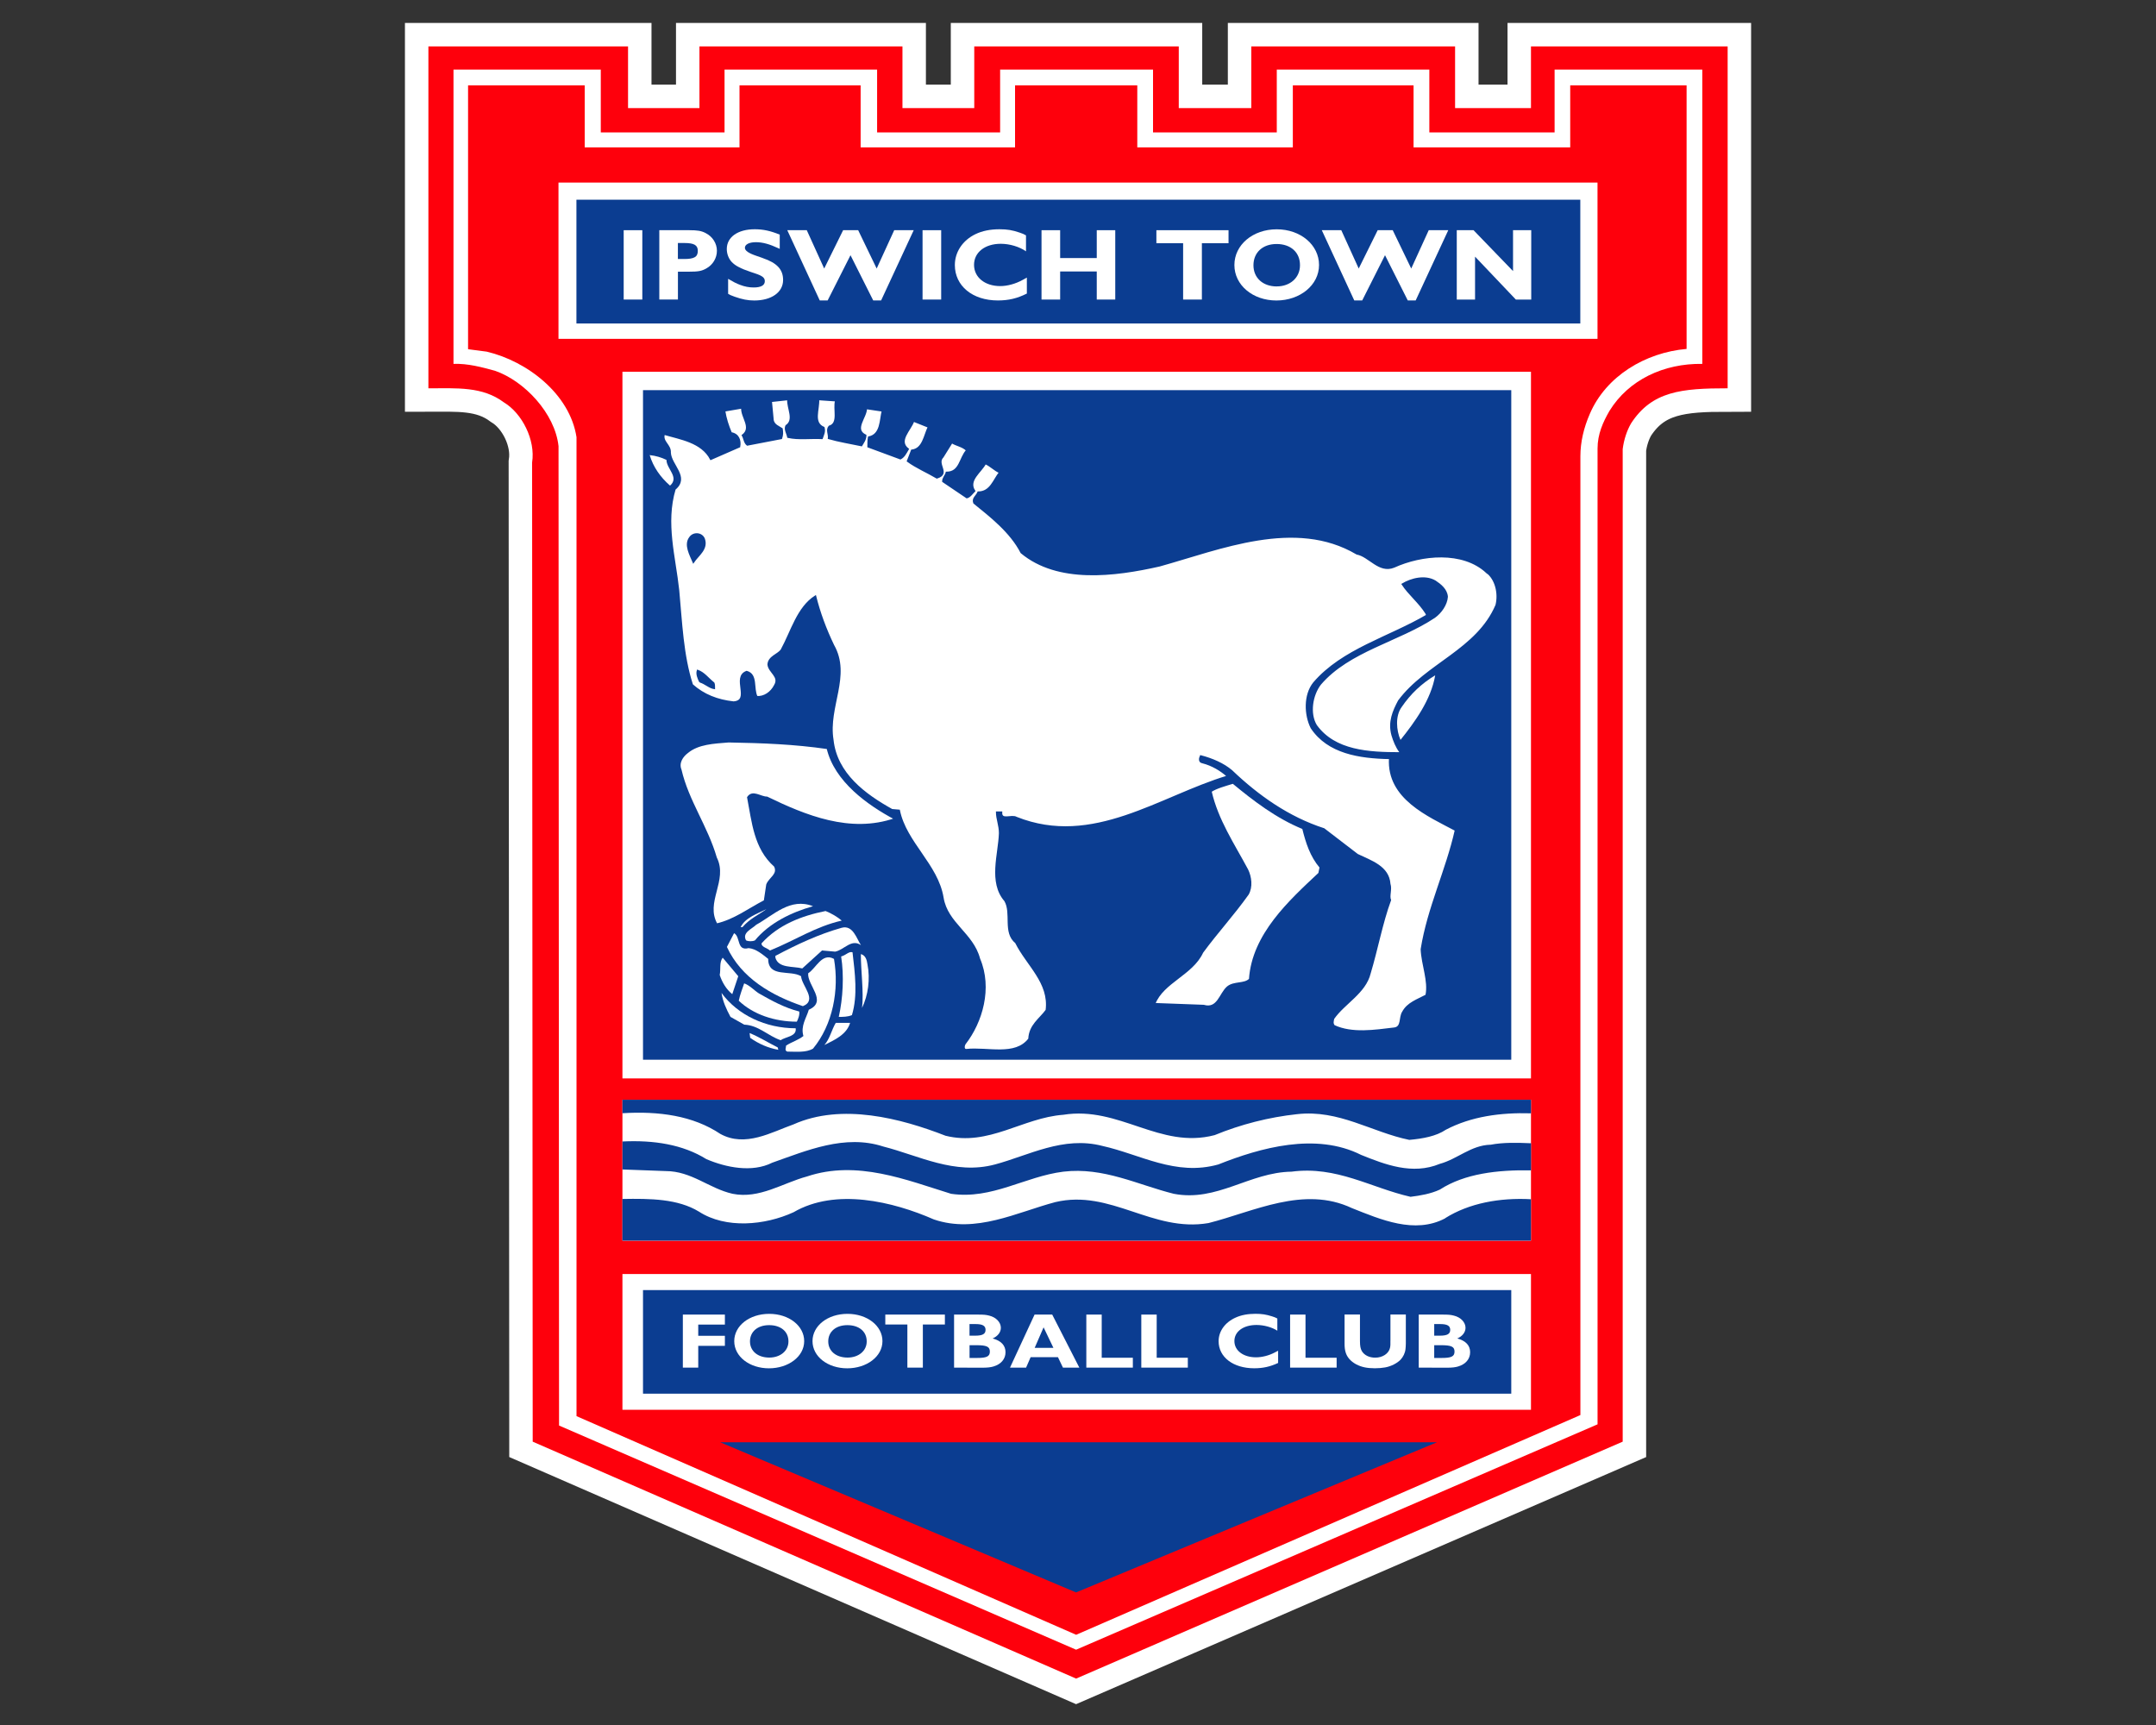
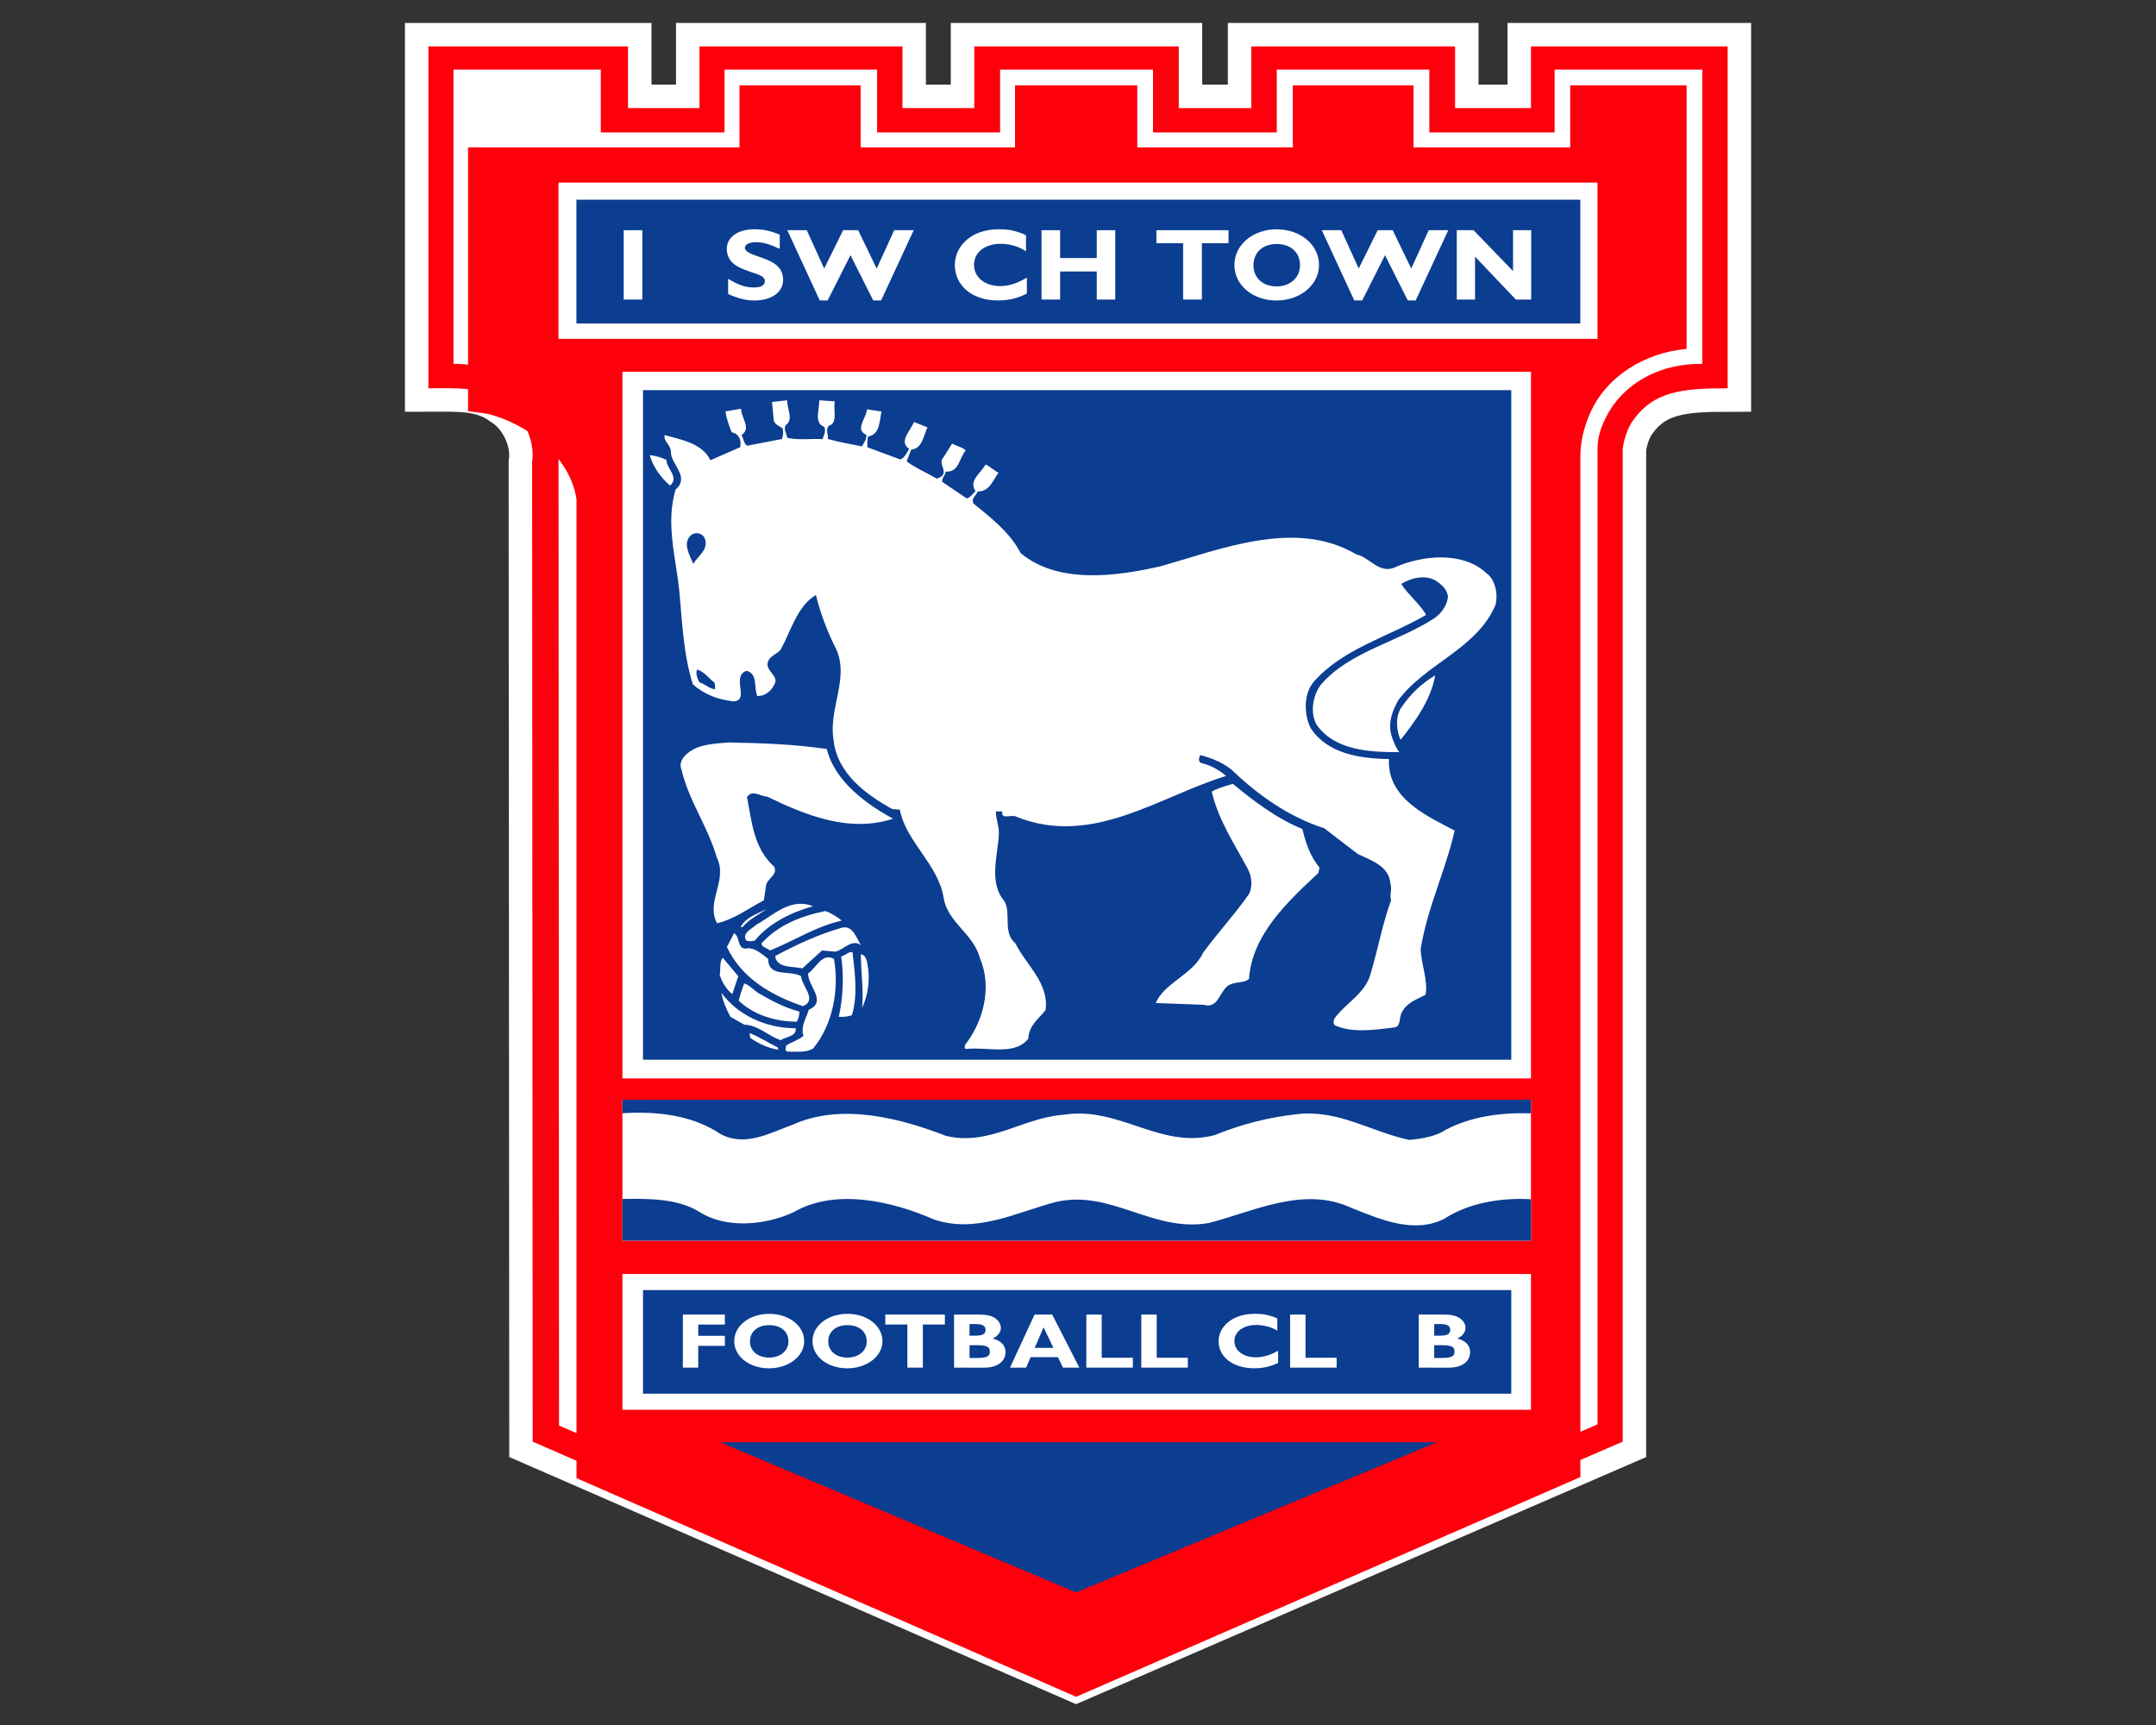
<svg xmlns="http://www.w3.org/2000/svg" id="Watford" viewBox="0 0 500 400">
  <rect x="0" y="0" width="500" height="400" fill="#333333" stroke="none" />
  <defs>
    <style>
      .cls-1 {
        stroke: #fff;
        stroke-width: 10.88px;
      }

      .cls-1, .cls-2, .cls-3 {
        fill: #fff;
      }

      .cls-4 {
        fill: #0b3d91;
      }

      .cls-4, .cls-5, .cls-3 {
        stroke-width: 0px;
      }

      .cls-5 {
        fill: #fe000c;
      }

      .cls-2 {
        stroke: #0b3d91;
        stroke-width: .35px;
      }
    </style>
  </defs>
  <path class="cls-1" d="M355.05,10.76v14.31h-17.6v-14.31h-47.26v14.31h-16.82v-14.31h-47.43v14.31h-16.65v-14.31h-47.08v14.31h-16.56v-14.31h-46.3v79.28c6.68,0,12.54-.46,17.53,3.28,4.16,2.5,7.35,8.67,6.52,13.94l.14,227.04,126.02,54.94,126.76-54.94V104.15c.28-2.22.97-4.3,1.94-5.97,4.86-7.49,11.74-8.14,22.4-8.14V10.76h-45.61Z" />
  <path class="cls-5" d="M355.05,10.76v14.31h-17.6v-14.31h-47.26v14.31h-16.82v-14.31h-47.43v14.31h-16.65v-14.31h-47.08v14.31h-16.56v-14.31h-46.3v79.28c6.68,0,12.54-.46,17.53,3.28,4.16,2.5,7.35,8.67,6.52,13.94l.14,227.04,126.02,54.94,126.76-54.94V104.15c.28-2.22.97-4.3,1.94-5.97,4.86-7.49,11.74-8.14,22.4-8.14V10.76h-45.61ZM394.76,84.38c-8.88-.14-17.06,3.68-21.5,10.89-1.53,2.64-2.77,5.41-2.77,8.74v226.27l-120.93,52.26-119.91-51.98-.12-227.1c-.83-7.63-7.92-15.12-14.72-17.48-3.05-.83-6.31-1.73-9.64-1.6V16.14h34.16v14.57h28.7v-14.57h35.38v14.57h28.53v-14.57h35.46v14.57h28.7v-14.57h35.38v14.57h29.05v-14.57h34.25v68.24Z" />
-   <path class="cls-5" d="M364.15,19.8v14.38h-36.33v-14.38h-28v14.38h-36.07v-14.38h-28.35v14.38h-35.81v-14.38h-28.09v14.38h-35.9v-14.38h-27.05v61.11l.02.07,4.3.56c9.43,2.22,19.3,9.85,20.83,19.84v227l115.87,50.7,116.94-50.95V105.79c0-3.33.8-6.64,2.19-9.83,3.75-8.74,12.87-14.22,22.44-15.05V19.8h-26.97ZM355.05,326.9h-210.7v-31.47h210.7v31.47ZM355.05,250.07h-210.7V86.2h210.7v163.87ZM370.48,78.57h-240.96v-36.24h240.96v36.24Z" />
+   <path class="cls-5" d="M364.15,19.8v14.38h-36.33v-14.38h-28v14.38h-36.07v-14.38h-28.35v14.38h-35.81v-14.38h-28.09v14.38h-35.9h-27.05v61.11l.02.07,4.3.56c9.43,2.22,19.3,9.85,20.83,19.84v227l115.87,50.7,116.94-50.95V105.79c0-3.33.8-6.64,2.19-9.83,3.75-8.74,12.87-14.22,22.44-15.05V19.8h-26.97ZM355.05,326.9h-210.7v-31.47h210.7v31.47ZM355.05,250.07h-210.7V86.2h210.7v163.87ZM370.48,78.57h-240.96v-36.24h240.96v36.24Z" />
  <polyline class="cls-4" points="133.68 46.31 366.49 46.31 366.49 75.01 133.68 75.01 133.68 46.31" />
  <rect class="cls-4" x="149.12" y="299.15" width="201.36" height="24.02" />
  <polygon class="cls-4" points="167.01 334.44 333.25 334.44 249.55 369.26 167.01 334.44" />
  <rect class="cls-3" x="144.35" y="255.02" width="210.7" height="32.68" />
  <rect class="cls-4" x="149.12" y="90.47" width="201.36" height="155.26" />
  <g>
    <polygon class="cls-3" points="158.36 317.13 161.93 317.13 161.93 312.08 168.11 312.08 168.11 309.75 161.93 309.75 161.93 307.15 168.11 307.15 168.11 304.83 158.36 304.83 158.36 317.13" />
    <path class="cls-3" d="M178.39,304.66c-4.59,0-8.11,2.76-8.11,6.33s3.53,6.3,8.05,6.3,8.17-2.73,8.17-6.3-3.55-6.33-8.11-6.33ZM178.41,314.8c-2.68,0-4.48-1.51-4.48-3.75s1.74-3.77,4.44-3.77,4.5,1.48,4.48,3.79c0,2.16-1.87,3.73-4.44,3.73Z" />
    <path class="cls-3" d="M196.54,304.66c-4.59,0-8.11,2.76-8.11,6.33s3.53,6.3,8.05,6.3,8.17-2.73,8.17-6.3-3.55-6.33-8.11-6.33ZM196.56,314.8c-2.68,0-4.48-1.51-4.48-3.75s1.74-3.77,4.44-3.77,4.5,1.48,4.48,3.79c0,2.16-1.87,3.73-4.44,3.73Z" />
    <polygon class="cls-3" points="205.31 307.13 210.43 307.13 210.43 317.13 214.02 317.13 214.02 307.13 219.13 307.13 219.13 304.83 205.31 304.83 205.31 307.13" />
    <path class="cls-3" d="M230.2,310.37c1.18-.51,1.91-1.44,1.91-2.47,0-1.28-1.1-2.44-2.7-2.83-.79-.2-1.27-.24-2.76-.24h-5.39v12.3l6.49.02c1.24,0,1.99-.09,2.66-.29,1.76-.52,2.78-1.75,2.78-3.3s-.97-2.65-2.99-3.19ZM224.85,307.03h1.39c1.64,0,2.32.4,2.32,1.34s-.66,1.35-2.39,1.35h-1.33v-2.69ZM226.59,314.89h-1.74v-2.96h1.58c2.39,0,3.13.34,3.13,1.48s-.75,1.48-2.97,1.48Z" />
    <path class="cls-3" d="M239.93,304.83l-5.7,12.3h3.73l1.06-2.43h6.33l1.16,2.43h3.8l-6.29-12.3h-4.09ZM239.95,312.55l2.07-4.76,2.28,4.76h-4.36Z" />
    <polygon class="cls-3" points="255.5 304.83 251.93 304.83 251.93 317.13 262.72 317.13 262.72 314.84 255.5 314.84 255.5 304.83" />
    <polygon class="cls-3" points="268.25 304.83 264.68 304.83 264.68 317.13 275.47 317.13 275.47 314.84 268.25 314.84 268.25 304.83" />
    <path class="cls-3" d="M295.55,313.66c-1.29.67-2.88,1.08-4.26,1.08-2.94,0-5.02-1.55-5.02-3.77s2.1-3.73,5.13-3.73c1.7,0,3.59.52,4.83,1.33v-2.83c-.44-.23-.62-.31-1.2-.49-1.41-.45-2.4-.6-3.88-.6-1.76,0-3.3.29-4.58.87-2.47,1.1-3.96,3.17-3.96,5.48,0,3.7,3.38,6.28,8.24,6.28,2.05,0,3.69-.36,5.56-1.23v-2.83l-.15.07-.7.36Z" />
    <polygon class="cls-3" points="302.76 304.83 299.19 304.83 299.19 317.13 309.98 317.13 309.98 314.84 302.76 314.84 302.76 304.83" />
-     <path class="cls-3" d="M322.45,310.92v.88c0,.25-.04.51-.1.78-.31,1.31-1.72,2.24-3.42,2.24-1.39,0-2.51-.56-3.09-1.5-.33-.56-.45-1.19-.45-2.4v-6.1h-3.57v6.78c0,1.57.31,2.6,1.08,3.5.42.49.97.92,1.64,1.28,1.22.63,2.49.9,4.31.9.87,0,1.68-.07,2.41-.2,1.35-.25,2.76-.97,3.55-1.79.6-.65,1.04-1.53,1.14-2.44.04-.38.08-.87.08-1.35v-6.69h-3.57v6.1Z" />
    <path class="cls-3" d="M337.96,310.37c1.18-.51,1.91-1.44,1.91-2.47,0-1.28-1.1-2.44-2.7-2.83-.79-.2-1.26-.24-2.76-.24h-5.39v12.3l6.49.02c1.24,0,1.99-.09,2.65-.29,1.76-.52,2.78-1.75,2.78-3.3s-.97-2.65-2.99-3.19ZM332.61,307.03h1.39c1.64,0,2.32.4,2.32,1.34s-.66,1.35-2.38,1.35h-1.33v-2.69ZM334.35,314.89h-1.74v-2.96h1.58c2.39,0,3.13.34,3.13,1.48s-.75,1.48-2.97,1.48Z" />
  </g>
  <g>
    <rect class="cls-3" x="144.64" y="53.38" width="4.32" height="16.08" />
-     <path class="cls-3" d="M163.64,54.04c-1.01-.52-1.91-.66-3.74-.66h-7v16.08h4.32v-6.46h2.54c2.18,0,2.96-.14,4.04-.75,1.53-.85,2.46-2.41,2.46-4.1s-1-3.3-2.61-4.1ZM158.62,60.05h-1.41v-3.7h1.51c2.26,0,3.11.5,3.11,1.82,0,1.41-.83,1.89-3.21,1.89Z" />
    <path class="cls-3" d="M176.9,59.84l-1.36-.47c-1.91-.64-2.79-1.23-2.79-1.91,0-.78,1-1.3,2.56-1.3s3.16.45,5.22,1.41l.3.14v-3.3c-2.18-.9-3.89-1.25-5.8-1.25-3.92,0-6.48,1.82-6.48,4.58,0,1.13.43,2.24,1.13,2.99.43.45.95.85,1.61,1.18.8.42,1.51.71,2.84,1.16l.93.31c1.73.57,2.31,1.01,2.31,1.82,0,.97-.9,1.46-2.59,1.46-1.05,0-2.08-.19-3.16-.61-.85-.31-1.51-.66-2.76-1.39v3.47c.45.28.53.31,1.53.68,1.73.61,3.06.87,4.52.87,4.02,0,6.7-1.91,6.7-4.76,0-2.43-1.43-3.96-4.72-5.07Z" />
    <polygon class="cls-3" points="203.31 62.27 199.02 53.38 195.53 53.38 191.14 62.27 187.1 53.38 182.58 53.38 190.11 69.67 191.94 69.67 197.24 59.18 202.51 69.67 204.34 69.67 211.9 53.38 207.38 53.38 203.31 62.27" />
-     <rect class="cls-3" x="213.95" y="53.38" width="4.32" height="16.08" />
    <path class="cls-3" d="M237.12,64.93c-1.56.87-3.49,1.41-5.15,1.41-3.57,0-6.08-2.03-6.08-4.93s2.54-4.88,6.2-4.88c2.06,0,4.34.68,5.85,1.75v-3.7c-.53-.31-.75-.4-1.46-.64-1.71-.59-2.91-.78-4.7-.78-2.13,0-3.99.38-5.55,1.13-2.99,1.44-4.79,4.15-4.79,7.17,0,4.83,4.09,8.21,9.97,8.21,2.49,0,4.47-.47,6.73-1.6v-3.7l-.18.1-.85.47Z" />
    <polygon class="cls-3" points="254.35 59.84 245.86 59.84 245.86 53.38 241.54 53.38 241.54 69.46 245.86 69.46 245.86 62.95 254.35 62.95 254.35 69.46 258.64 69.46 258.64 53.38 254.35 53.38 254.35 59.84" />
    <polygon class="cls-3" points="268.18 56.4 274.38 56.4 274.38 69.46 278.73 69.46 278.73 56.4 284.91 56.4 284.91 53.38 268.18 53.38 268.18 56.4" />
    <path class="cls-3" d="M296.09,53.17c-5.55,0-9.82,3.61-9.82,8.28s4.27,8.23,9.74,8.23,9.89-3.56,9.89-8.23-4.29-8.28-9.82-8.28ZM296.11,66.42c-3.24,0-5.42-1.98-5.42-4.91s2.11-4.93,5.37-4.93,5.45,1.93,5.42,4.95c0,2.83-2.26,4.88-5.37,4.88Z" />
    <polygon class="cls-3" points="327.28 62.27 322.99 53.38 319.5 53.38 315.1 62.27 311.06 53.38 306.54 53.38 314.07 69.67 315.91 69.67 321.2 59.18 326.48 69.67 328.31 69.67 335.87 53.38 331.34 53.38 327.28 62.27" />
    <polygon class="cls-3" points="350.89 53.38 350.89 62.86 341.73 53.38 337.84 53.38 337.84 69.46 342.08 69.46 342.08 59.51 351.54 69.46 355.11 69.46 355.11 53.38 350.89 53.38" />
  </g>
  <path class="cls-3" d="M154.56,106.64c0,2.08,3.05,4.02.83,5.97-2.22-1.94-3.89-4.3-4.72-7.08,1.39.14,2.77.56,3.88,1.11Z" />
  <path class="cls-2" d="M344.77,132.72c-5.55-5.13-15.12-4.16-21.5-1.25-3.47,1.39-5.69-2.5-8.6-3.05-14.29-8.46-31.77-1.11-45.78,2.77-10.41,2.36-23.58,4.02-32.05-3.05-2.5-4.85-7.21-8.46-10.96-11.51-.42-1.11.56-1.53.97-2.5,2.91,0,3.61-2.91,4.99-4.58-1.25-.56-2.08-1.53-3.33-2.08-.97,1.94-4.16,3.89-2.5,6.38-.55.56-1.11,1.39-1.8,1.53l-5.55-3.75c0-.83.69-1.39.83-2.08,3.19,0,3.05-3.33,4.72-5.13-.97-.97-2.36-1.11-3.47-1.8l-2.08,3.33c-1.67,1.66,1.8,3.88-1.39,4.85-2.36-1.39-4.72-2.36-6.8-3.88l.97-2.5c2.64-.28,2.91-3.47,3.89-5.41l-3.47-1.39c-.69,2.08-3.75,4.58-1.25,6.52-.56.97-.97,1.8-1.8,2.22l-7.49-2.77c0-.69,0-1.53.14-2.22,2.91-.56,2.64-4.02,3.19-6.1l-3.75-.56c0,2.08-3.05,4.86-.14,6.24,0,.97-.56,1.67-.97,2.36-2.64-.56-5.27-.97-7.63-1.66.14-.97-.56-1.94.14-2.77,2.36-.69.97-4.02,1.53-5.97l-4.02-.28c.14,2.36-1.39,5.41,1.25,6.52.28.97-.14,1.66-.42,2.5-2.64-.14-5.41.28-7.91-.28-.14-.83-.83-1.8-.42-2.64,2.08-1.39.28-4.02.42-6.1-1.25.14-2.64.28-3.88.42l.42,4.44c.28,1.11,1.25,1.39,2.08,1.94.14.83.14,1.39-.14,2.22l-7.91,1.52c-.69-.55-.69-1.52-1.11-2.22,2.36-1.8-.28-4.16-.14-6.38l-4.02.69c.28,1.8.83,3.47,1.53,5.13,1.66.28,2.22,1.66,1.94,3.19l-6.66,2.91c-2.08-4.02-7.08-4.72-10.82-5.83-.56,1.8,1.52,2.5,1.39,4.3.14,2.91,4.44,5.69,1.11,8.46-2.36,7.91,0,15.68.83,23.45.69,7.35.97,15.12,3.19,21.92,2.64,2.36,5.83,3.61,9.57,4.02,4.16-.28-.42-5.83,3.05-7.08,2.5.69,1.39,3.89,2.36,5.83,1.67.14,3.33-.97,4.16-2.64,1.25-2.08-1.39-3.05-1.53-4.86.14-1.8,2.22-2.22,3.05-3.33,2.36-4.3,3.75-9.85,7.91-12.49.97,3.89,2.36,7.63,4.16,11.38,4.02,7.08-1.39,14.29-.14,21.92.83,7.91,7.49,12.76,13.73,16.23l1.67.14c1.53,7.49,8.88,12.62,10.13,20.26.97,5.96,6.94,8.32,8.46,14.15,2.91,6.8.56,14.7-3.33,19.7-.28.42-.42,1.39.28,1.39,4.99-.55,11.38,1.67,14.57-2.5.14-3.19,2.5-4.58,4.02-6.66.83-6.38-4.44-10.41-7.08-15.68-2.91-2.36-.83-6.8-2.5-9.71-3.75-4.3-1.39-10.82-1.25-15.67,0-1.81-.69-3.33-.69-4.86h1.11c-.14,2.08,2.36.56,3.47,1.25,17.76,7.08,33.29-4.86,48.97-9.57-1.52-1.39-3.61-2.64-5.83-3.19-.83-.14-.69-.97-.42-1.53,2.64.69,5.28,1.8,7.22,3.47,6.1,5.83,13.18,10.82,21.37,13.46l7.77,5.96c3.19,1.53,7.21,2.78,7.49,6.8.42,1.25-.28,2.77.14,3.74-1.94,5.27-3.05,11.38-4.72,16.93-1.11,4.58-5.96,6.94-8.46,10.54-.14.69-.28,1.11.14,1.67,4.16,1.94,9.43,1.11,14.01.56,1.8-.28,1.11-2.5,1.94-3.75,1.11-2.08,3.33-2.77,5.41-3.88.69-3.33-.97-7.08-1.11-10.68,1.52-9.57,5.83-18.31,7.91-27.61-6.24-3.33-15.82-7.35-15.26-16.65-7.07-.14-14.29-1.25-18.17-7.08-1.53-3.05-1.66-7.63.56-10.41,6.66-7.77,17.48-10.54,26.22-15.68l-.14-.42c-1.66-2.64-4.02-4.44-5.55-6.8,2.08-1.25,5.27-2.08,7.63-.69,1.25.83,2.64,1.94,2.77,3.61-.14,1.8-1.39,3.61-2.91,4.72-8.32,5.55-19.84,7.77-26.5,15.54-1.94,2.5-2.64,6.8-.97,9.57,4.3,5.97,12.21,6.38,19.42,6.38v-.28c-.83-1.11-1.39-2.5-1.8-3.88-.83-3.05.28-5.55,1.53-7.91,6.38-8.6,18.17-11.79,22.61-22.2.69-2.77-.14-6.1-2.22-7.63ZM159.97,124.68c.83-1.25,2.77-1.11,3.33.28.83,2.36-1.39,3.75-2.5,5.41-.69-1.66-2.08-4.02-.83-5.69ZM162.33,158.11c-.42-.83-.83-1.8-.56-2.64,1.53.55,2.36,1.8,3.75,2.91.14.28.14.83.14,1.25-1.11-.14-2.22-1.25-3.33-1.53Z" />
  <path class="cls-3" d="M332.84,156.59c-.97,5.69-4.72,10.82-8.05,14.98-.97-2.22-1.25-5.55.28-7.63,2.08-3.05,4.58-5.41,7.77-7.35Z" />
  <path class="cls-2" d="M191.88,173.51c1.8,7.63,9.43,13.04,15.68,16.37-10.41,3.61-20.81-.69-29.69-4.99-1.53,0-3.33-1.67-4.44,0,1.11,5.69,1.53,11.79,6.24,15.95.97,1.94-1.25,2.77-1.8,4.3l-.56,3.75c-3.75,1.94-6.94,4.44-11.1,5.41-2.91-5.13,2.5-10.13-.14-15.4-2.08-7.21-6.52-13.18-8.19-20.39-.69-1.66.42-3.19,1.53-4.02,2.5-2.08,6.1-2.22,9.57-2.5,7.91.14,15.26.42,22.89,1.53Z" />
  <path class="cls-2" d="M302.17,192.1c.83,3.33,1.8,6.38,4.02,9.02l-.28,1.39c-6.8,6.38-15.4,14.15-16.09,24.56-1.25,1.25-3.61.56-5.13,1.8-1.8,1.53-2.22,5.27-5.55,4.3l-11.37-.42c1.94-4.99,8.74-6.8,11.1-11.93,3.47-4.72,7.08-8.6,10.55-13.46.97-1.67.69-4.02-.14-5.69-3.19-5.96-6.94-11.51-8.46-18.17,1.25-.83,3.33-1.39,5.13-1.94,4.86,4.02,10.13,8.05,16.23,10.54Z" />
  <path class="cls-3" d="M188.55,210.14c-4.99,1.39-10.13,3.88-13.46,7.91-.56.28-1.53.28-2.08,0-.97-1.81,1.39-2.64,2.36-3.61,4.02-2.22,7.91-6.38,13.18-4.3Z" />
  <path class="cls-3" d="M177.73,210.83c-1.94,1.39-3.88,2.22-5.55,4.16h-.42c1.11-2.22,3.75-3.05,5.96-4.16Z" />
  <path class="cls-3" d="M195.21,213.47c-6.1,1.39-10.82,4.58-16.65,6.94-.56-.56-2.08-.83-1.94-1.67,3.88-4.3,9.29-6.38,14.84-7.49,1.39.56,2.77,1.38,3.75,2.22Z" />
  <path class="cls-3" d="M199.65,219.15c-2.22-1.52-3.88,1.11-5.96,1.52l-3.05-.27-4.58,4.16c-2.22-.56-5.55,0-6.24-2.5v-.41c4.99-2.64,9.99-5,15.4-6.52,2.64-.69,3.47,2.64,4.44,4.02Z" />
  <path class="cls-3" d="M173.57,219.85c1.8.14,3.33,1.53,4.58,2.5,0,4.44,5.13,2.49,7.63,4.02.14,2.22,3.89,5.55.42,6.94-7.35-2.5-14.29-6.52-17.62-13.73l1.66-3.19c1.53.83.56,4.17,3.33,3.47Z" />
  <path class="cls-3" d="M197.71,220.82c.56,4.86,1.25,9.99-.14,14.57-.97.41-2.08.41-3.05.41.97-4.3,1.25-9.57.55-14.01,1.11-.28,1.8-1.25,2.64-.97Z" />
  <path class="cls-3" d="M201.17,223.59c.69,3.47.14,7.22-1.25,10.13.42-3.75-.28-8.46-.28-12.48,1.11.28,1.39,1.39,1.53,2.36Z" />
  <path class="cls-3" d="M169.82,230.53c-1.39-1.11-2.36-2.77-2.91-4.44.28-1.39-.14-2.91.69-4.02l3.61,4.3-1.39,4.16Z" />
  <path class="cls-3" d="M193.41,222.35c1.25,7.21-.28,15.26-4.86,20.81-1.66.97-3.88.69-5.97.69-.69-.28-.28-.83-.28-1.39,1.25-.83,2.77-1.25,4.02-2.22-.69-2.36.69-4.16,1.25-6.1,4.44-1.94-.42-5.69-.14-8.46,1.8-1.11,3.19-4.86,5.97-3.33Z" />
  <path class="cls-3" d="M176.06,230.39c2.91,1.66,5.97,3.33,9.29,4.16.14.83-.28,1.8-.56,2.36-5.13,0-10.13-1.67-13.46-4.86.28-1.39.83-2.77,1.25-4.02,1.25.41,2.36,1.67,3.47,2.36Z" />
  <path class="cls-3" d="M184.53,238.44c.28,1.94-2.36,1.94-3.47,2.77-2.91-.97-5.13-3.47-8.46-3.61l-3.19-1.8c-.97-1.8-1.8-3.61-2.08-5.55,3.75,5.13,10.27,8.19,17.2,8.19Z" />
-   <path class="cls-3" d="M197.15,237.19c-.83,2.78-3.75,4.02-5.97,5.13,1.25-1.39,1.66-3.47,2.64-5.13h3.33Z" />
  <path class="cls-3" d="M180.36,242.88l.14.55c-2.36-.41-4.58-1.39-6.52-2.77l-.14-1.11c2.36.97,4.3,2.22,6.52,3.33Z" />
  <g>
-     <path class="cls-4" d="M345.64,265.44c-4.53.14-7.64,3.33-11.74,4.44-6.37,2.64-12.73.14-18.25-2.08-10.47-5.27-23.35-1.67-33.11,2.22-9.91,2.78-18.12-2.36-26.89-4.3-9.06-2.36-17.12,2.22-24.91,4.3-9.34,2.5-17.69-2.08-25.9-4.16-8.91-2.91-17.83.97-25.75,3.75-4.67,2.36-10.75,1.11-15.28-.83-5.46-3.4-12.19-4.44-19.45-4.09v6.49l9.97.37c6.08,0,10.05,4.02,15.57,5.27,6.23,1.25,11.6-2.5,17.26-4.02,11.6-3.89,23.07.83,33.4,4.02,9.48,1.39,17.12-4.02,26.04-5.13,9.34-1.11,17.26,3.05,25.61,5.13,10.05,1.94,17.55-4.99,27.31-5.13,10.47-1.39,18.4,3.74,27.6,5.83,2.26-.28,4.67-.69,6.79-1.67,5.79-3.74,13.41-4.59,21.15-4.47v-6.28c-3.15-.13-6.43-.23-9.41.35Z" />
    <path class="cls-4" d="M167.06,262.94c5.8,3.19,11.89-.42,16.98-2.22,11.18-4.99,24.91-1.39,35.24,2.64,10.05,2.5,17.83-4.16,27.31-4.86,13.02-2.08,22.36,8.05,35.09,4.72,6.09-2.5,12.6-4.16,19.11-4.86,9.76-1.11,17.26,4.16,26.04,5.96,3.11-.28,6.23-.83,8.49-2.36,5.88-3.07,12.61-4,19.73-3.8v-3.15h-210.7v3.13c8.46-.52,16.36.56,22.71,4.8Z" />
    <path class="cls-4" d="M335.17,282.5c-7.08,3.75-15,.28-21.65-2.36-11.18-5.27-22.78.83-33.26,3.47-13.02,2.22-22.64-7.91-35.52-4.86-8.92,2.36-18.4,7.35-28.16,4.02-9.48-4.16-22.78-7.36-32.55-1.67-6.65,3.05-15.71,3.88-21.93-.14-4.9-2.99-11.28-3.05-17.76-2.94v9.66h210.7v-9.6c-7.23-.39-14.35.91-19.88,4.39Z" />
  </g>
</svg>